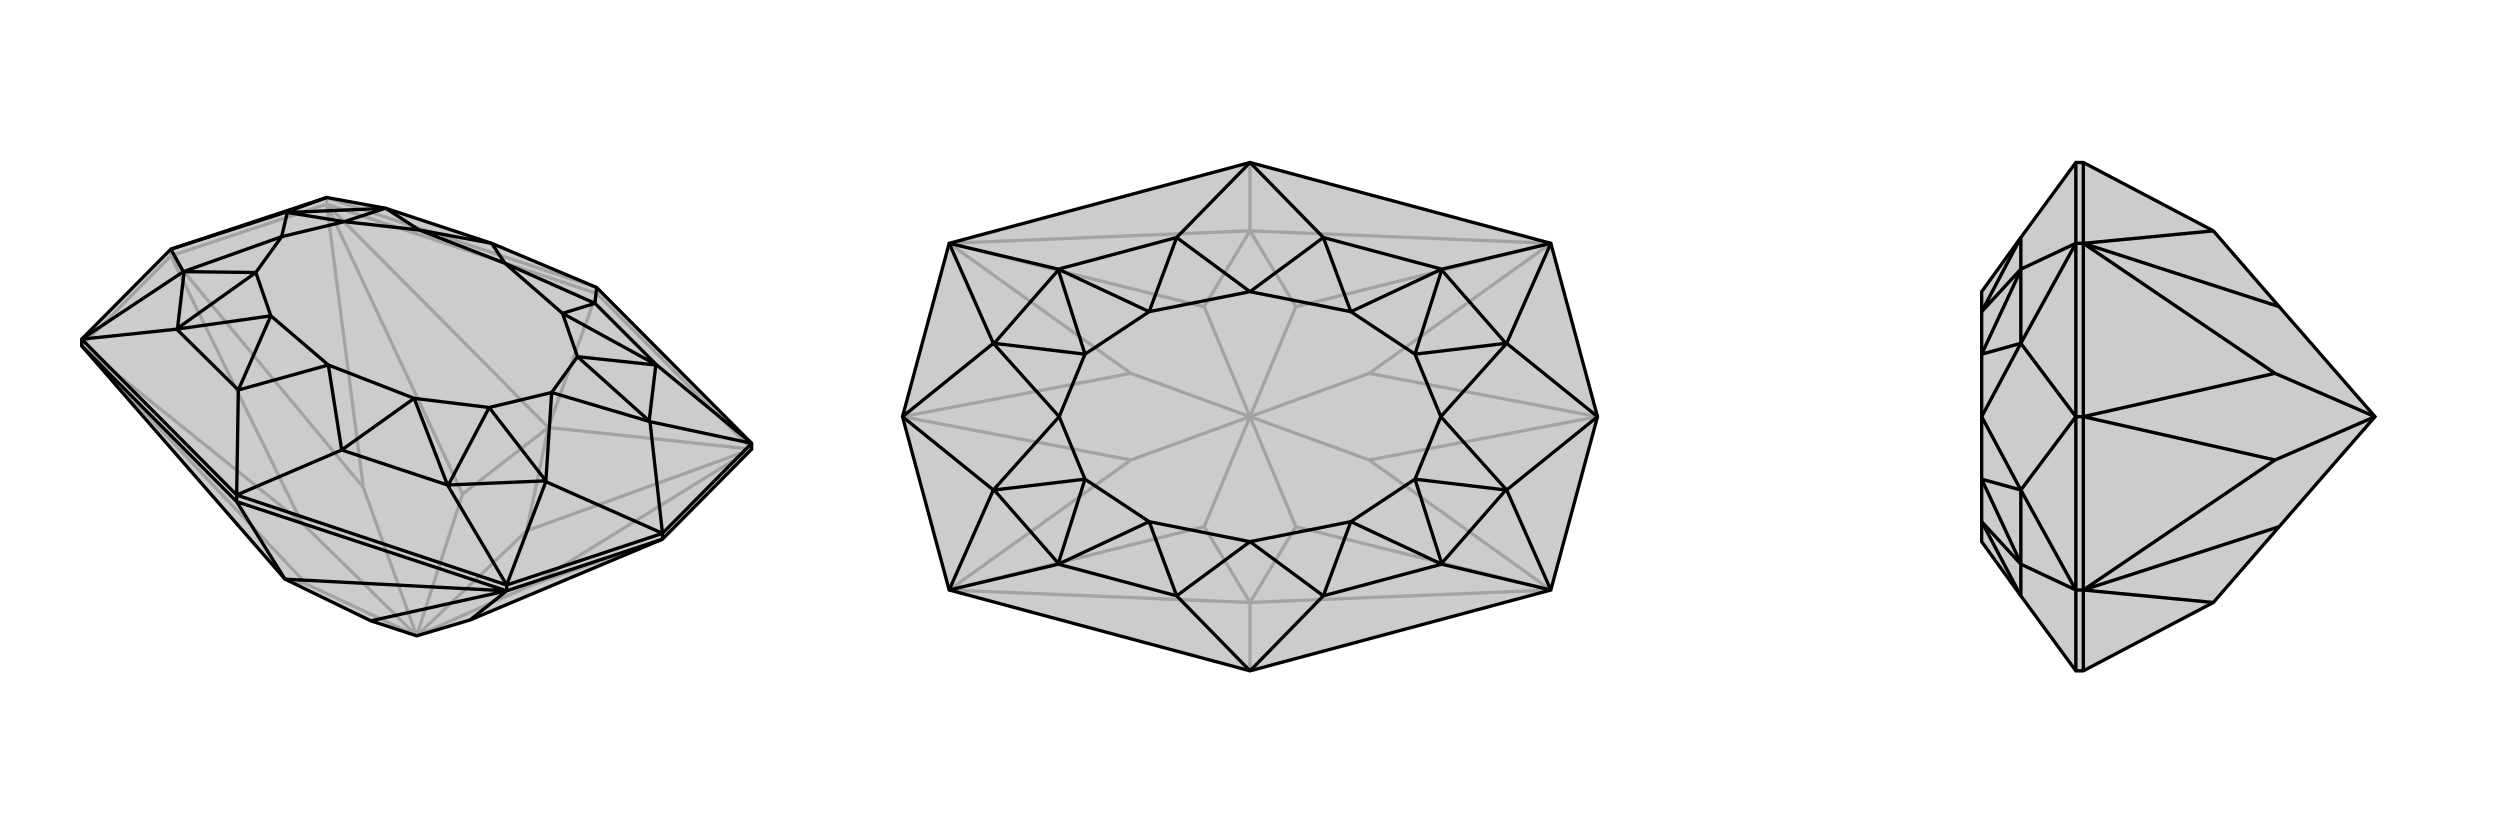
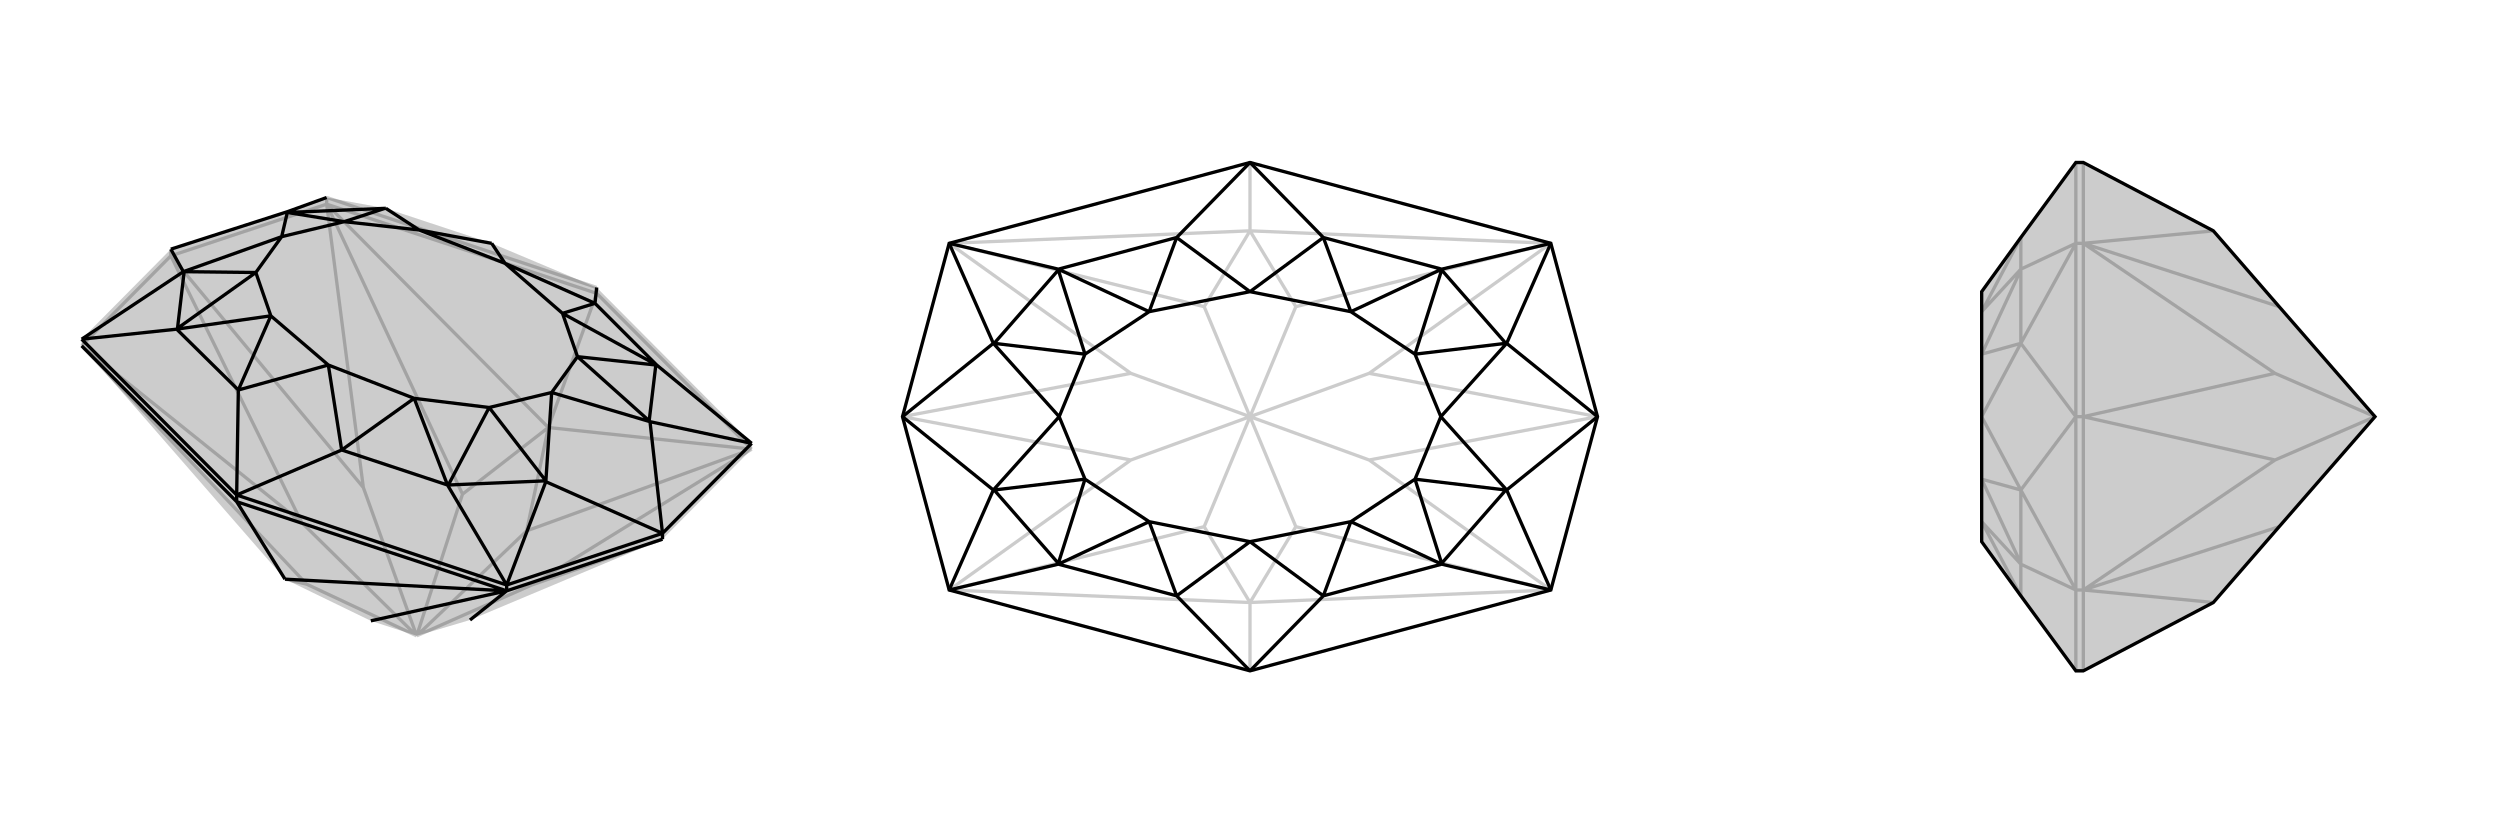
<svg xmlns="http://www.w3.org/2000/svg" viewBox="0 0 3000 1000">
  <g stroke="currentColor" stroke-width="4" fill="none" transform="translate(0 -23)">
    <path fill="currentColor" stroke="none" fill-opacity=".2" d="M564,767L500,786L445,768L342,718L98,438L98,430L205,322L392,260L463,273L590,315L716,368L902,555L902,562L795,670z" />
    <path stroke-opacity=".2" d="M205,330L205,322M392,268L392,260M716,375L716,368M716,375L902,562M716,375L392,268M716,375L658,536M205,330L98,438M205,330L392,268M362,650L98,438M638,725L902,562M436,608L392,268M795,670L638,725M500,786L638,725M205,330L362,650M205,330L436,608M500,786L362,650M500,786L436,608M98,438L368,724M902,562L658,536M902,562L632,660M658,536L392,268M392,268L555,616M500,786L368,724M342,718L368,724M500,786L632,660M500,786L555,616M658,536L632,660M658,536L555,616M716,368L392,260" />
-     <path d="M564,767L500,786L445,768L342,718L98,438L98,430L205,322L392,260L463,273L590,315L716,368L902,555L902,562L795,670z" />
    <path d="M795,670L795,663M608,732L608,725M284,625L284,617M284,625L98,438M284,625L608,732M284,625L342,718M795,670L608,732M564,767L608,732M342,718L608,732M608,732L445,768M284,617L608,725M284,617L98,430M795,663L902,555M795,663L608,725M716,368L714,387M284,617L410,563M284,617L286,491M795,663L780,529M795,663L655,601M205,322L345,277M205,322L220,349M392,260L345,277M902,555L788,461M902,555L780,529M608,725L537,605M608,725L655,601M98,430L212,418M98,430L220,349M345,277L338,307M345,277L345,278M780,529L662,494M780,529L779,528M655,601L662,494M655,601L655,600M220,349L338,307M220,349L221,349M345,278L462,273M345,278L413,289M779,528L787,461M779,528L693,451M655,600L538,605M655,600L587,512M221,349L213,417M221,349L307,350M714,387L788,461M410,563L537,605M286,491L212,418M590,315L606,339M590,315L503,299M714,387L606,339M714,387L675,399M410,563L394,461M410,563L497,501M286,491L394,461M286,491L325,402M463,273L462,273M462,273L413,289M463,273L503,299M788,461L787,461M787,461L693,451M788,461L675,399M537,605L538,605M538,605L587,512M537,605L497,501M212,418L213,417M213,417L307,350M212,418L325,402M413,289L338,307M693,451L662,494M587,512L662,494M307,350L338,307M606,339L503,299M606,339L675,399M394,461L497,501M394,461L325,402M413,289L503,299M693,451L675,399M587,512L497,501M307,350L325,402" />
  </g>
  <g stroke="currentColor" stroke-width="4" fill="none" transform="translate(1000 0)">
-     <path fill="currentColor" stroke="none" fill-opacity=".2" d="M139,292L83,500L139,708L500,805L861,708L917,500L861,292L500,195z" />
    <path stroke-opacity=".2" d="M500,805L500,723M500,195L500,277M357,552L139,708M643,552L861,708M643,448L861,292M357,448L139,292M917,500L643,552M917,500L643,448M500,500L643,552M500,500L643,448M83,500L357,552M83,500L357,448M500,500L357,552M500,500L357,448M139,708L500,723M139,708L445,632M500,723L861,708M861,708L555,632M861,292L500,277M861,292L555,368M500,277L139,292M139,292L445,368M500,500L445,632M500,500L555,632M500,723L445,632M500,723L555,632M500,500L555,368M500,500L445,368M500,277L555,368M500,277L445,368" />
    <path d="M139,292L83,500L139,708L500,805L861,708L917,500L861,292L500,195z" />
    <path d="M500,195L412,285M500,195L588,285M500,805L588,715M500,805L412,715M917,500L808,412M917,500L808,588M83,500L192,412M83,500L192,588M139,292L270,323M139,292L192,412M861,292L730,323M861,292L808,412M861,708L730,677M861,708L808,588M139,708L270,677M139,708L192,588M192,412L271,500M192,412L193,412M808,412L729,500M808,412L807,412M808,588L729,500M808,588L807,588M192,588L271,500M192,588L193,588M193,412L270,324M193,412L302,425M807,412L730,324M807,412L698,425M807,588L730,676M807,588L698,575M193,588L270,676M193,588L302,575M412,285L270,323M588,285L730,323M588,715L730,677M412,715L270,677M412,285L500,350M412,285L379,374M588,285L500,350M588,285L621,374M588,715L500,650M588,715L621,626M412,715L500,650M412,715L379,626M270,323L270,324M270,324L302,425M270,323L379,374M730,323L730,324M730,324L698,425M730,323L621,374M730,677L730,676M730,676L698,575M730,677L621,626M270,677L270,676M270,676L302,575M270,677L379,626M302,425L271,500M698,425L729,500M698,575L729,500M302,575L271,500M500,350L379,374M500,350L621,374M500,650L621,626M500,650L379,626M302,425L379,374M698,425L621,374M698,575L621,626M302,575L379,626" />
  </g>
  <g stroke="currentColor" stroke-width="4" fill="none" transform="translate(2000 0)">
    <path fill="currentColor" stroke="none" fill-opacity=".2" d="M656,723L735,632L850,500L735,368L656,277L500,195L491,195L425,285L378,350L378,374L378,425L378,500L378,575L378,626L378,650L425,715L491,805L500,805z" />
    <path stroke-opacity=".2" d="M500,500L491,500M500,708L491,708M500,292L491,292M500,805L500,708M500,195L500,292M500,500L500,708M500,500L500,292M730,552L500,708M730,448L500,292M500,500L730,552M500,500L730,448M850,500L730,552M850,500L730,448M500,708L656,723M500,708L735,632M656,277L500,292M500,292L735,368M491,195L491,292M491,805L491,708M491,500L491,292M491,500L491,708M491,500L425,412M491,500L425,588M491,292L425,323M491,292L425,412M491,708L425,677M491,708L425,588M425,412L378,500M425,412L425,412M425,588L378,500M425,588L425,588M425,412L425,324M425,412L378,425M425,588L425,676M425,588L378,575M425,285L425,323M425,715L425,677M425,285L378,374M425,715L378,626M425,323L425,324M425,324L378,425M425,323L378,374M425,677L425,676M425,676L378,575M425,677L378,626" />
    <path d="M656,723L735,632L850,500L735,368L656,277L500,195L491,195L425,285L378,350L378,374L378,425L378,500L378,575L378,626L378,650L425,715L491,805L500,805z" />
-     <path d="M500,500L491,500M500,708L491,708M500,292L491,292M500,805L500,708M500,195L500,292M500,500L500,708M500,500L500,292M730,552L500,708M730,448L500,292M500,500L730,552M500,500L730,448M850,500L730,552M850,500L730,448M656,723L500,708M500,708L735,632M500,292L656,277M500,292L735,368M491,195L491,292M491,805L491,708M491,500L491,292M491,500L491,708M491,500L425,412M491,500L425,588M491,292L425,323M491,292L425,412M491,708L425,677M491,708L425,588M425,412L378,500M425,412L425,412M425,588L378,500M425,588L425,588M425,412L425,324M425,412L378,425M425,588L425,676M425,588L378,575M425,285L425,323M425,715L425,677M425,285L378,374M425,715L378,626M425,323L425,324M425,324L378,425M425,323L378,374M425,677L425,676M425,676L378,575M425,677L378,626" />
  </g>
</svg>